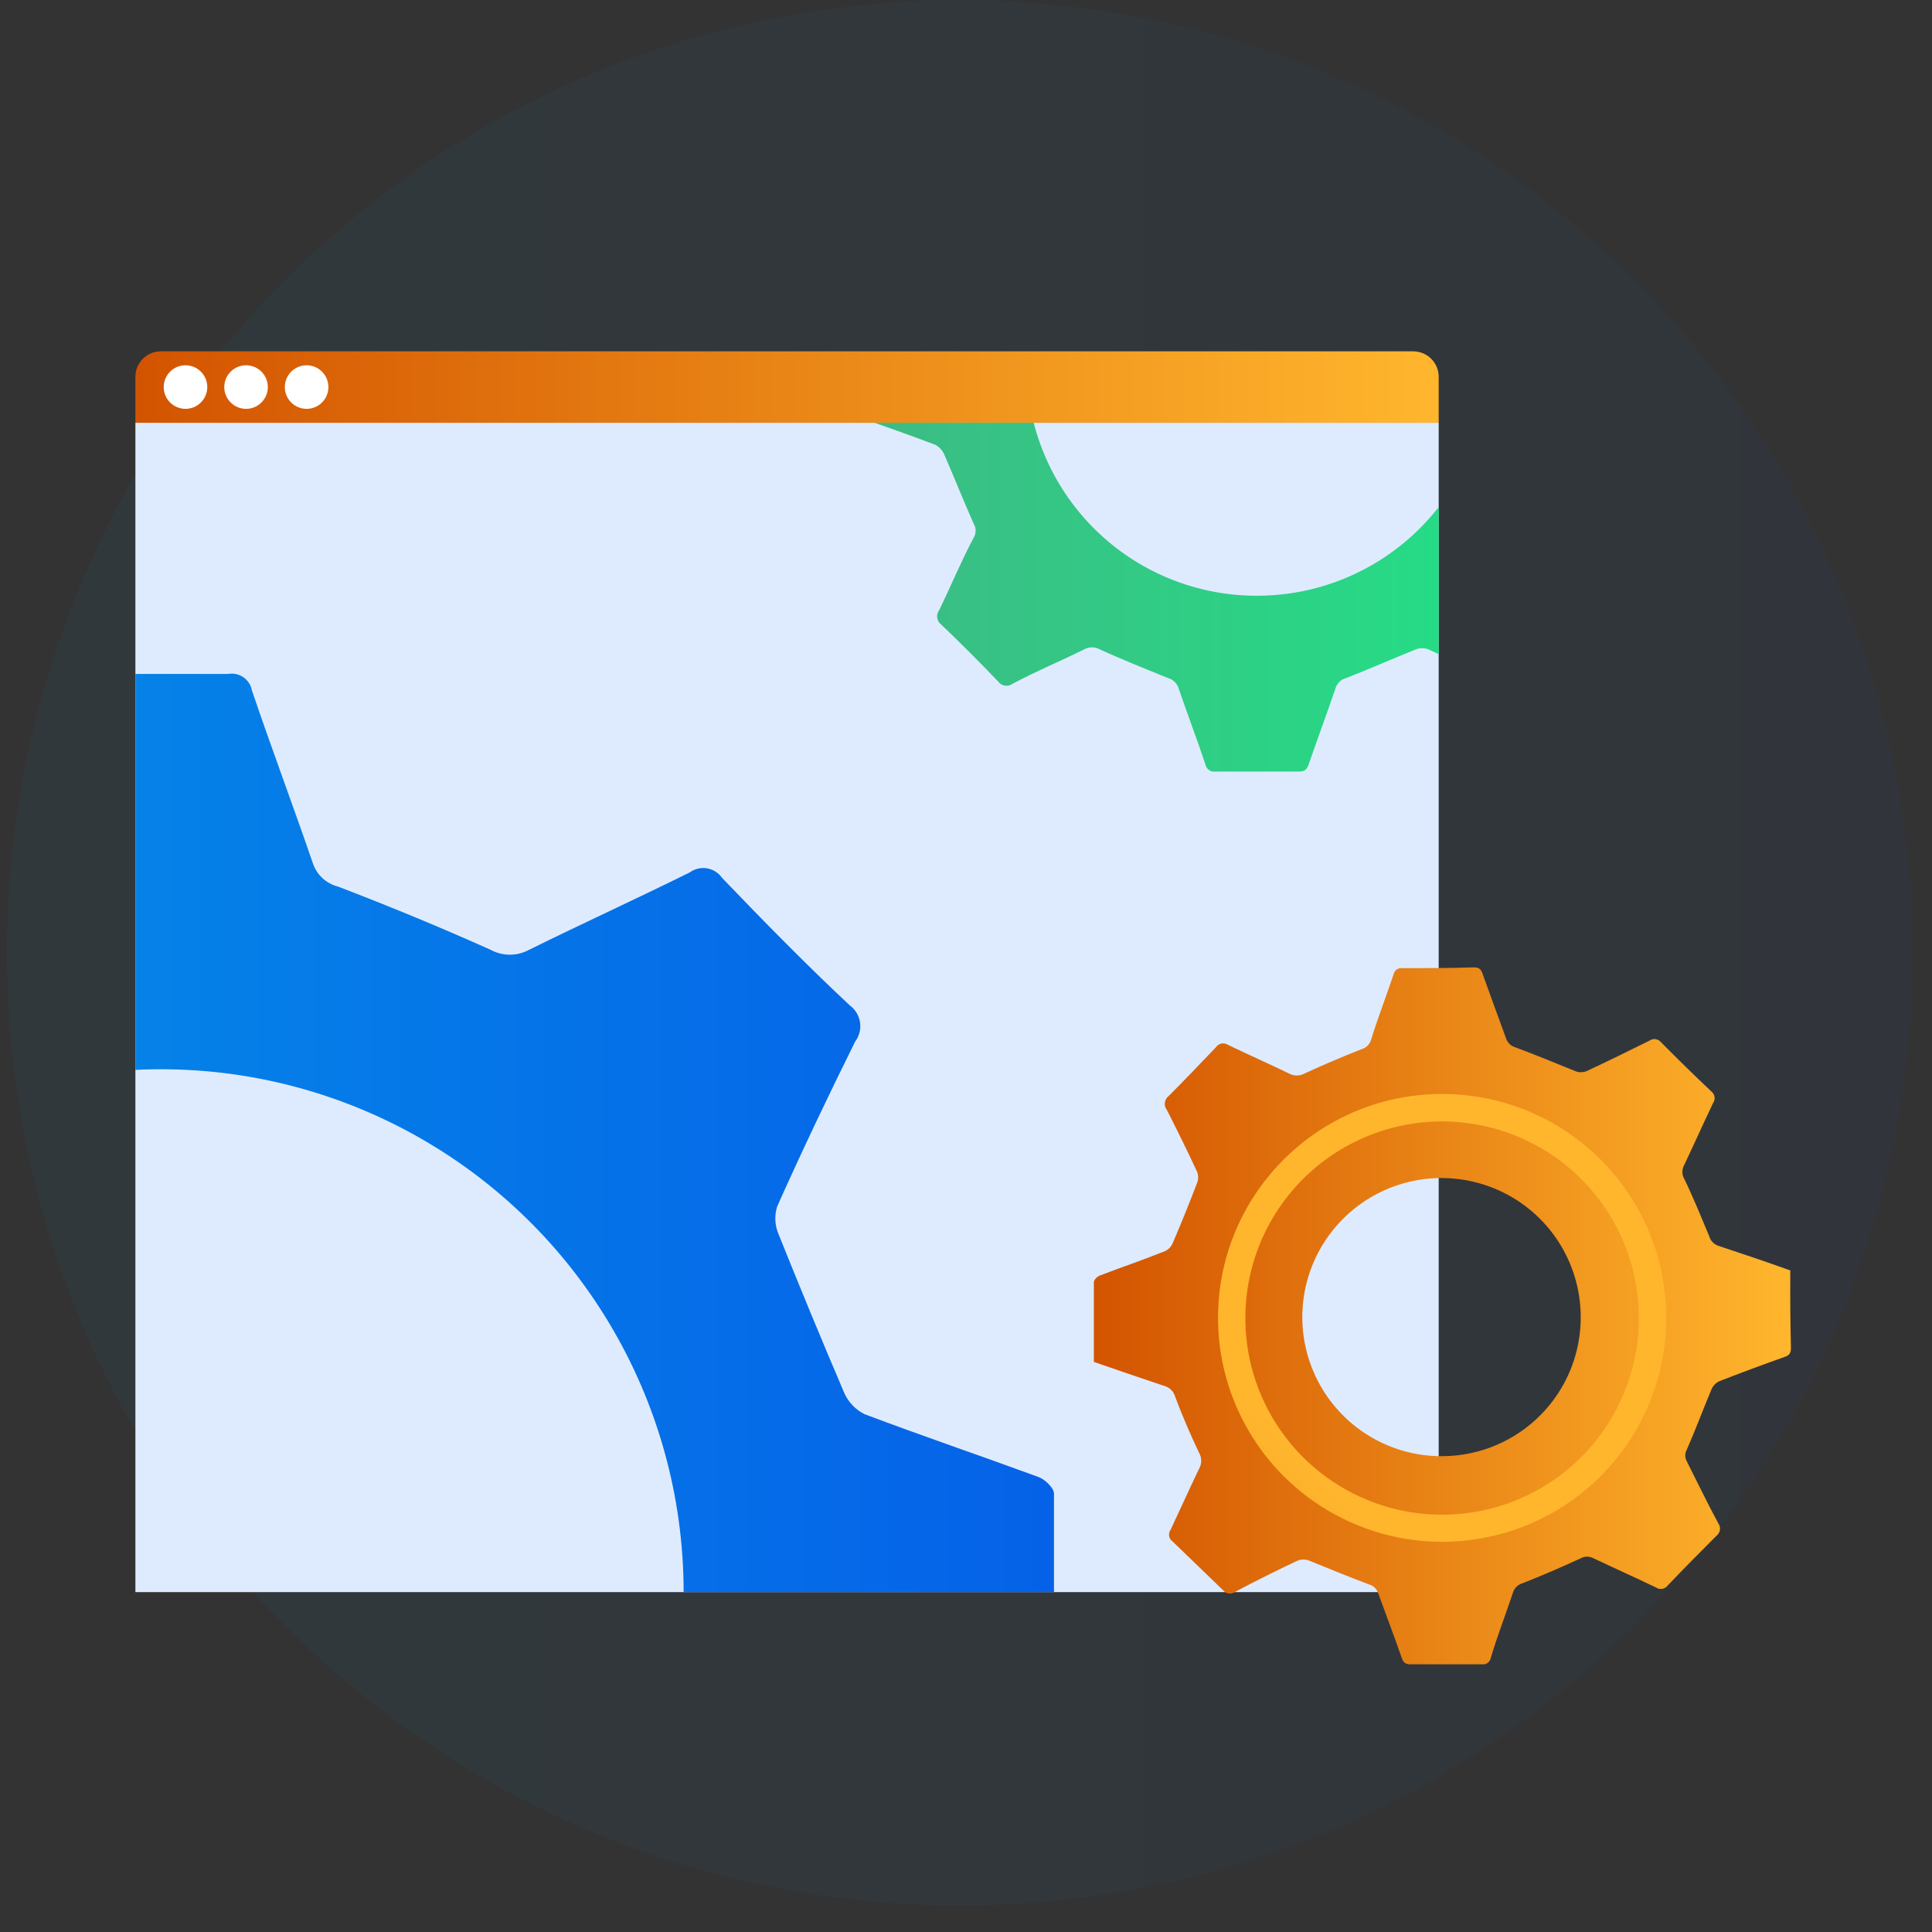
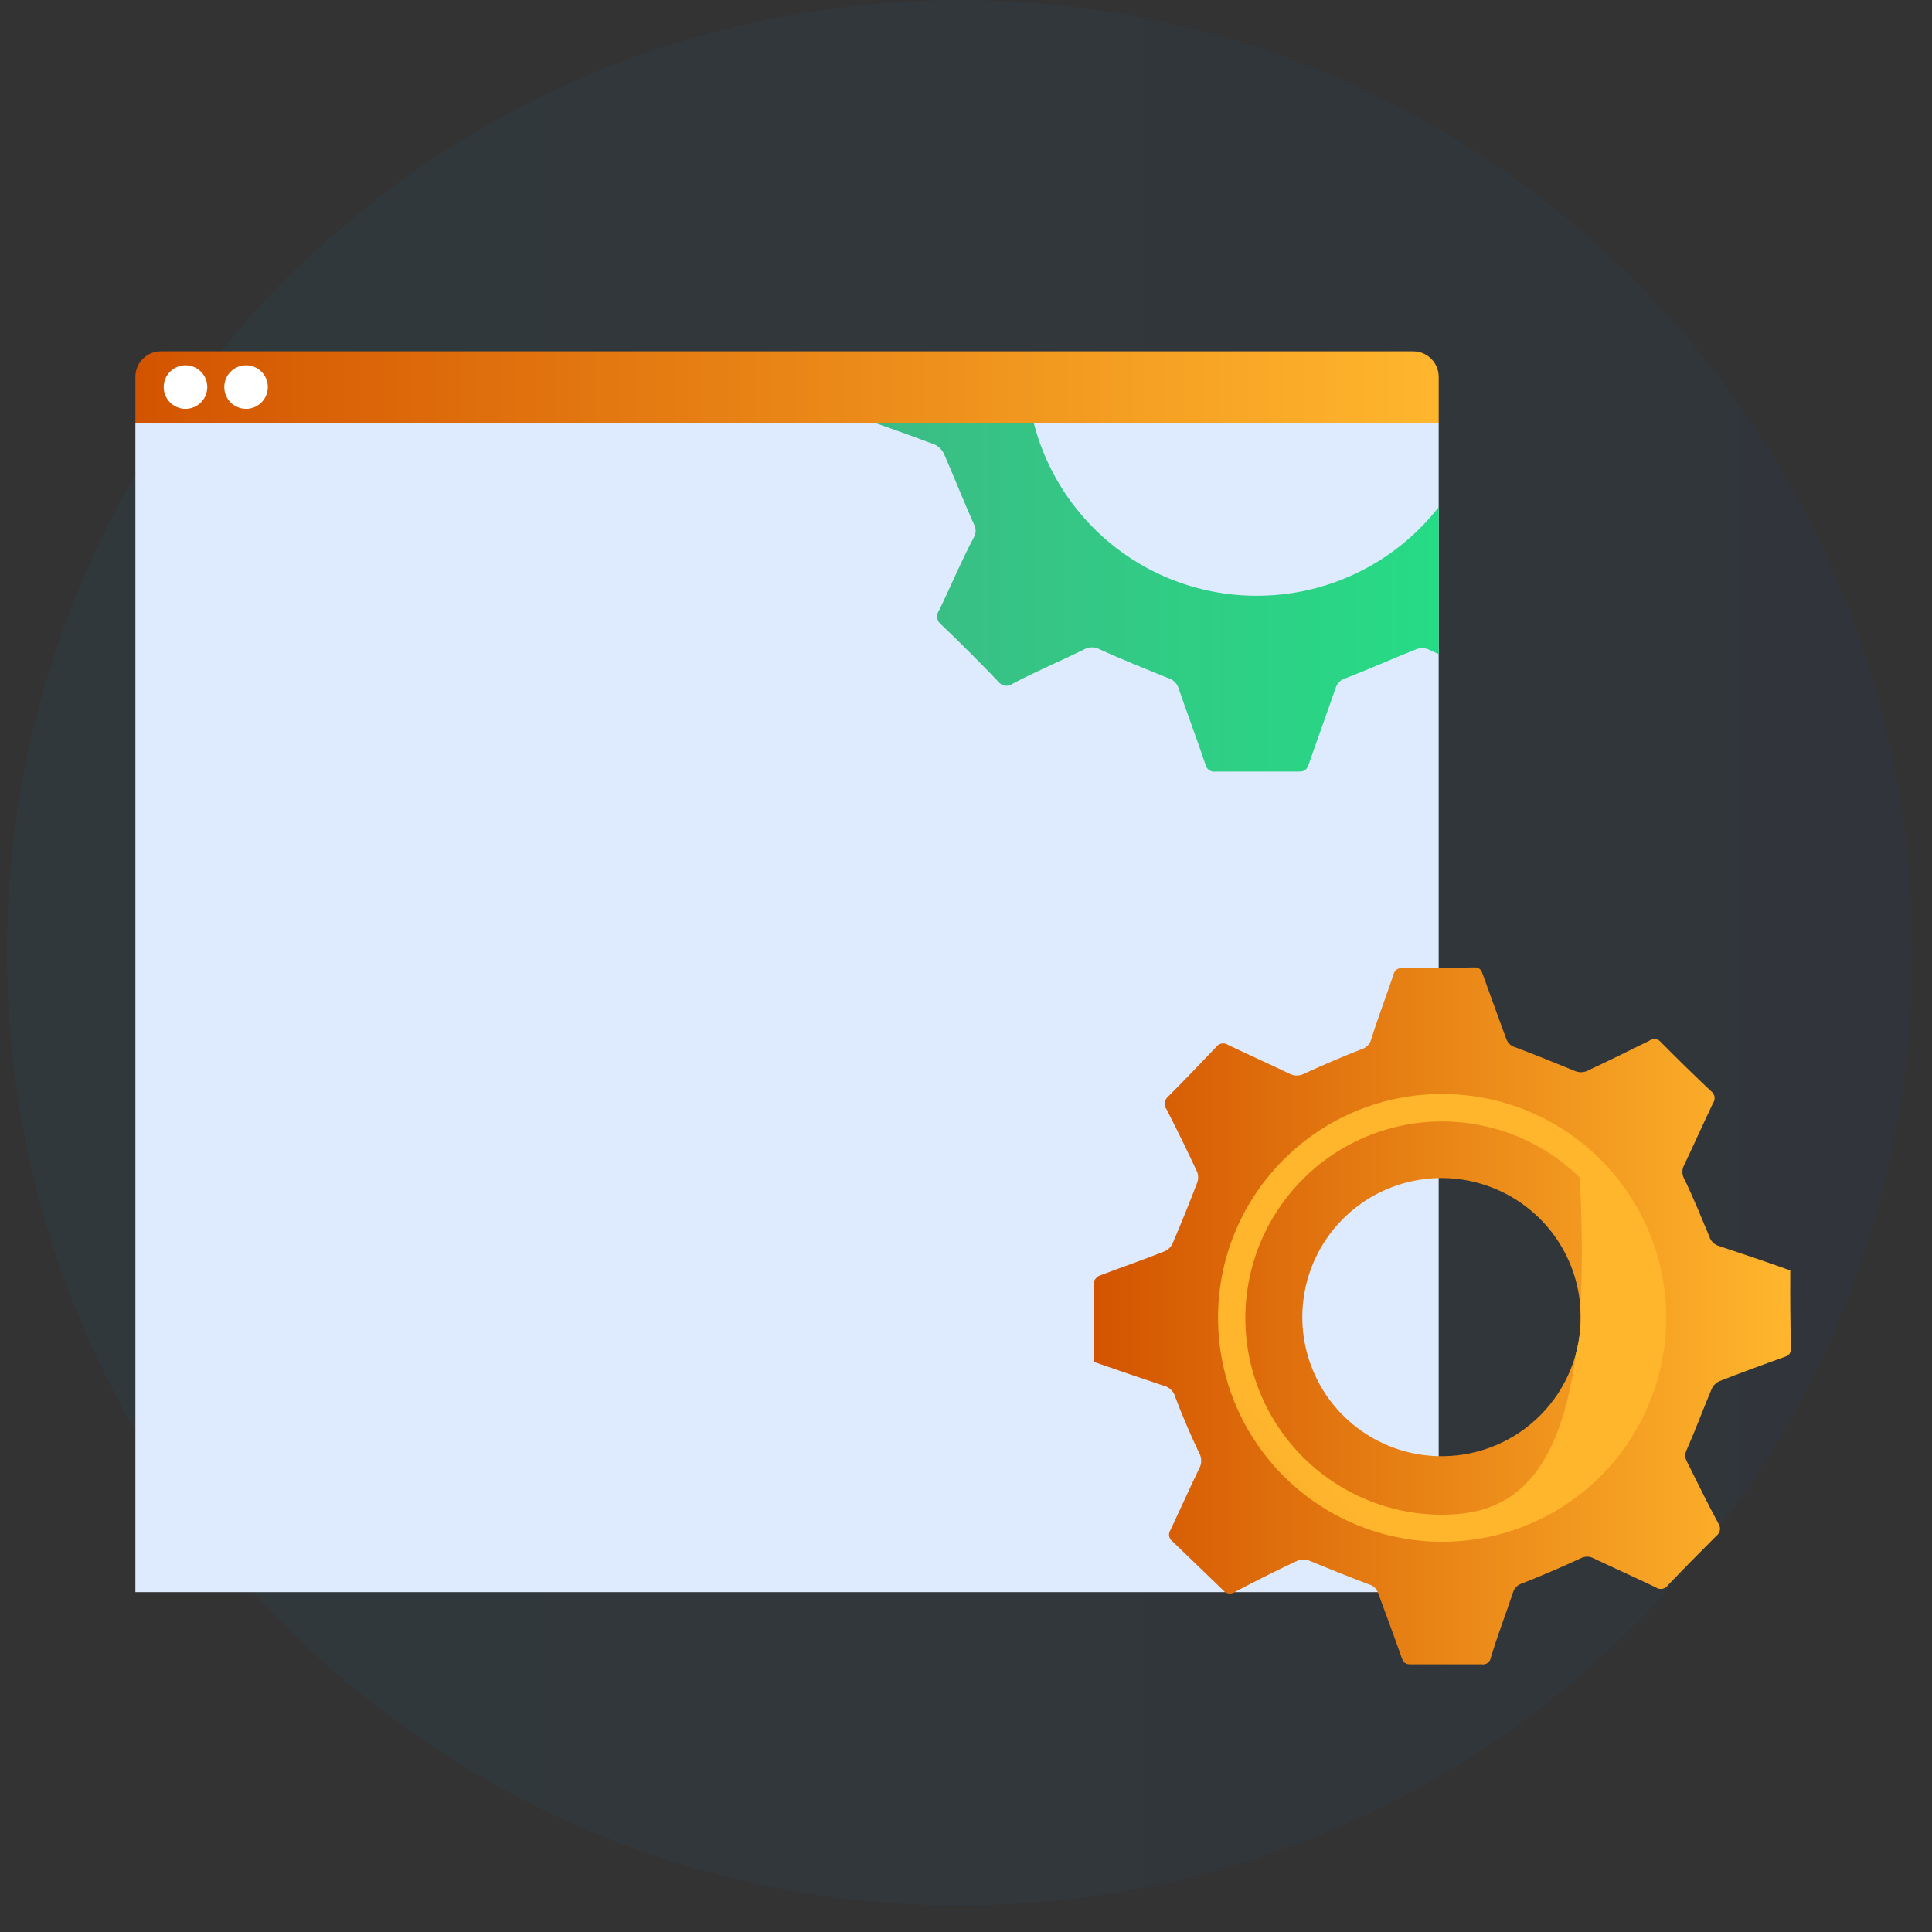
<svg xmlns="http://www.w3.org/2000/svg" xmlns:ns1="http://www.serif.com/" width="100%" height="100%" viewBox="0 0 100 100" version="1.1" xml:space="preserve" style="fill-rule:evenodd;clip-rule:evenodd;stroke-linejoin:round;stroke-miterlimit:2;">
  <rect x="0" y="0" width="100" height="100" fill="#333333" stroke="none" />
  <g transform="matrix(1,0,0,1,-3213.61,-358.571)">
    <g id="Page-4" ns1:id="Page 4" transform="matrix(2.5,0,0,2.5,3213.3,357.734)">
      <rect x="0" y="0" width="40" height="40" style="fill:none;" />
      <g transform="matrix(0.451,0,0,0.451,-2.557,-2.489)">
        <g id="Layer-1" ns1:id="Layer 1">
          <g>
            <g transform="matrix(1,0,0,1,5.949,6.26)">
              <clipPath id="_clip1">
                <path d="M44.051,87.48C68.208,87.48 87.791,67.897 87.791,43.74C87.791,19.583 68.208,0 44.051,0C19.894,0 0.311,19.583 0.311,43.74C0.311,67.897 19.894,87.48 44.051,87.48Z" clip-rule="nonzero" />
              </clipPath>
              <g clip-path="url(#_clip1)">
                <g opacity="0.3">
                  <g transform="matrix(1,0,0,-1,0.311,87.48)">
                    <rect x="0" y="0" width="87.48" height="87.48" style="fill:url(#_Linear2);" />
                  </g>
                  <g transform="matrix(1,0,0,-1,0.311,87.48)">
                    <rect x="0" y="0" width="87.48" height="87.48" style="fill:url(#_Linear3);" />
                  </g>
                </g>
              </g>
            </g>
            <g transform="matrix(1,0,0,1,5.949,6.26)">
              <clipPath id="_clip4">
                <path d="M7.381,16.13L64.871,16.13C65.517,16.13 66.041,16.654 66.041,17.3L66.041,19.41L6.211,19.41L6.211,17.3C6.211,16.654 6.734,16.13 7.381,16.13Z" clip-rule="nonzero" />
              </clipPath>
              <g clip-path="url(#_clip4)">
                <g transform="matrix(1,0,0,-1,6.211,19.41)">
                  <rect x="0" y="0" width="59.83" height="3.28" style="fill:url(#_Linear5);" />
                </g>
                <g transform="matrix(1,0,0,-1,6.211,19.41)">
                  <rect x="0" y="0" width="59.83" height="3.28" style="fill:url(#_Linear6);" />
                </g>
              </g>
            </g>
            <g transform="matrix(1,0,0,1,5.949,6.26)">
              <clipPath id="_clip7">
                <path d="M66.041,19.41L66.041,44.441C66.576,44.437 67.111,44.428 67.649,44.41C67.888,44.41 67.975,44.482 68.054,44.7C68.409,45.699 68.779,46.69 69.141,47.689C69.208,47.881 69.365,48.027 69.561,48.08C70.496,48.428 71.401,48.804 72.329,49.18C72.486,49.236 72.657,49.236 72.814,49.18C73.792,48.724 74.756,48.254 75.712,47.776C75.881,47.653 76.118,47.685 76.248,47.848C77.002,48.611 77.77,49.361 78.552,50.1C78.721,50.226 78.759,50.463 78.639,50.635C78.19,51.576 77.762,52.532 77.313,53.48C77.201,53.678 77.201,53.92 77.313,54.117C77.733,54.979 78.096,55.883 78.458,56.745C78.517,56.965 78.688,57.138 78.907,57.201C79.994,57.563 81.08,57.925 82.182,58.323C82.174,59.503 82.182,60.697 82.211,61.877C82.211,62.131 82.131,62.225 81.892,62.304C80.892,62.659 79.9,63.028 78.914,63.412C78.752,63.491 78.626,63.628 78.559,63.795C78.175,64.708 77.835,65.634 77.429,66.553C77.339,66.718 77.339,66.917 77.429,67.082C77.907,68.03 78.364,68.986 78.878,69.934C79.007,70.113 78.972,70.362 78.798,70.499C78.074,71.222 77.299,72.004 76.567,72.772C76.507,72.859 76.414,72.92 76.309,72.939C76.204,72.958 76.096,72.934 76.009,72.873C75.06,72.417 74.104,71.99 73.155,71.541C72.968,71.437 72.74,71.437 72.553,71.541C71.677,71.946 70.786,72.33 69.887,72.685C69.68,72.742 69.516,72.9 69.453,73.105C69.119,74.111 68.728,75.11 68.431,76.116C68.394,76.308 68.211,76.436 68.018,76.405L64.751,76.405C64.512,76.405 64.425,76.326 64.345,76.109C63.997,75.11 63.621,74.125 63.258,73.126L63.243,73.09L56.673,73.09L56.621,73.122C56.497,73.179 56.351,73.167 56.239,73.092L48.381,73.09L48.381,78.23C45.561,79.23 42.771,80.23 39.971,81.23C39.293,81.42 38.766,81.951 38.581,82.63C37.741,84.92 36.791,87.19 35.761,89.41C35.436,89.988 35.436,90.692 35.761,91.27C36.971,93.72 38.111,96.2 39.311,98.64C39.467,98.856 39.53,99.125 39.487,99.388C39.444,99.651 39.297,99.885 39.081,100.04L33.081,106.04C32.921,106.252 32.685,106.392 32.422,106.43C32.159,106.467 31.893,106.399 31.681,106.24C29.131,105 26.581,103.78 24.011,102.61C23.598,102.455 23.143,102.455 22.731,102.61C20.301,103.61 17.911,104.61 15.471,105.61C14.962,105.739 14.553,106.115 14.381,106.61C13.471,109.25 12.491,111.87 11.591,114.52C11.513,115.029 11.041,115.382 10.531,115.31L1.931,115.31C1.686,115.357 1.434,115.304 1.229,115.163C1.024,115.022 0.884,114.805 0.841,114.56C-0.059,111.91 -1.039,109.3 -1.949,106.65C-2.124,106.112 -2.561,105.7 -3.109,105.56C-5.489,104.64 -7.849,103.66 -10.169,102.56C-10.664,102.286 -11.265,102.286 -11.759,102.56C-14.239,103.77 -16.759,104.92 -19.219,106.15C-19.698,106.494 -20.363,106.386 -20.709,105.91C-22.649,103.91 -24.629,101.93 -26.649,99.97C-27.11,99.622 -27.212,98.972 -26.879,98.5C-25.649,95.99 -24.479,93.45 -23.259,90.94C-23.015,90.505 -23.015,89.975 -23.259,89.54C-24.319,87.15 -25.259,84.71 -26.319,82.31C-26.505,81.876 -26.838,81.522 -27.259,81.31C-29.869,80.31 -32.509,79.38 -35.149,78.49C-35.769,78.28 -36.009,78.03 -36,77.36C-35.959,74.26 -35.979,71.15 -35.979,68C-33.099,67 -30.249,65.93 -27.389,65C-26.813,64.819 -26.371,64.354 -26.219,63.77C-25.319,61.42 -24.359,59.1 -23.319,56.77C-23.025,56.249 -23.025,55.611 -23.319,55.09C-24.539,52.61 -25.689,50.09 -26.909,47.62C-27.066,47.405 -27.132,47.137 -27.09,46.874C-27.049,46.612 -26.905,46.376 -26.689,46.22C-24.649,44.22 -22.649,42.22 -20.689,40.22C-20.532,40.003 -20.293,39.859 -20.028,39.82C-19.763,39.78 -19.493,39.849 -19.279,40.01C-16.739,41.24 -14.189,42.46 -11.609,43.64C-11.197,43.795 -10.742,43.795 -10.329,43.64C-7.899,42.64 -5.509,41.64 -3.069,40.64C-2.563,40.508 -2.155,40.133 -1.979,39.64C-1.069,37 -0.089,34.38 0.811,31.73C0.888,31.221 1.36,30.868 1.871,30.94L6.211,30.939L6.211,19.41L66.041,19.41ZM6.21,49.115C6.18,49.117 6.15,49.118 6.121,49.12C-6.651,49.788 -16.655,60.353 -16.626,73.142C-16.597,85.931 -6.544,96.451 6.231,97.06L6.241,97.06C15.091,97.48 23.453,92.99 27.991,85.38C30.249,81.594 31.378,77.342 31.379,73.09L6.211,73.09L6.21,49.115ZM66.041,54.083L66.041,66.849C66.106,66.851 66.171,66.851 66.236,66.85C67.933,66.837 69.555,66.148 70.742,64.936C71.859,63.795 72.505,62.28 72.558,60.692L72.561,60.429L72.561,60.42L72.554,60.172C72.44,57.691 70.893,55.491 68.576,54.551C67.755,54.218 66.893,54.065 66.041,54.083Z" />
              </clipPath>
              <g clip-path="url(#_clip7)">
                <g>
                  <g>
                    <g>
                      <clipPath id="_clip8">
                        <rect x="6.211" y="19.41" width="59.83" height="53.68" clip-rule="nonzero" />
                      </clipPath>
                      <g clip-path="url(#_clip8)">
                        <g>
                          <g transform="matrix(1,0,0,1,0,5)">
                            <rect x="6" y="14" width="61" height="55" style="fill:rgb(222,235,255);" />
                          </g>
                          <g>
                            <clipPath id="_clip9">
-                               <path d="M-35.979,68C-33.099,67 -30.249,65.93 -27.389,65C-26.813,64.819 -26.371,64.354 -26.219,63.77C-25.319,61.42 -24.359,59.1 -23.319,56.77C-23.025,56.249 -23.025,55.611 -23.319,55.09C-24.539,52.61 -25.689,50.09 -26.909,47.62C-27.066,47.405 -27.132,47.137 -27.09,46.874C-27.049,46.612 -26.905,46.376 -26.689,46.22C-24.649,44.22 -22.649,42.22 -20.689,40.22C-20.532,40.003 -20.293,39.859 -20.028,39.82C-19.763,39.78 -19.493,39.849 -19.279,40.01C-16.739,41.24 -14.189,42.46 -11.609,43.64C-11.197,43.795 -10.742,43.795 -10.329,43.64C-7.899,42.64 -5.509,41.64 -3.069,40.64C-2.563,40.508 -2.155,40.133 -1.979,39.64C-1.069,37 -0.089,34.38 0.811,31.73C0.888,31.221 1.36,30.868 1.871,30.94L10.471,30.94C10.981,30.849 11.469,31.189 11.561,31.7C12.461,34.35 13.441,36.96 14.351,39.61C14.523,40.149 14.962,40.561 15.511,40.7C17.861,41.6 20.191,42.56 22.511,43.6C23.065,43.904 23.736,43.904 24.291,43.6C26.741,42.39 29.221,41.26 31.661,40.05C31.889,39.884 32.175,39.817 32.453,39.864C32.732,39.911 32.979,40.068 33.141,40.3C35.061,42.3 37.021,44.3 39.011,46.16C39.264,46.347 39.432,46.628 39.477,46.94C39.522,47.252 39.44,47.569 39.251,47.82C38.011,50.32 36.821,52.82 35.671,55.39C35.54,55.811 35.565,56.266 35.741,56.67C36.714,59.097 37.714,61.513 38.741,63.92C38.926,64.354 39.259,64.708 39.681,64.92C42.331,65.92 45.011,66.83 47.681,67.81C47.971,67.92 48.381,68.31 48.381,68.57L48.381,78.23C45.561,79.23 42.771,80.23 39.971,81.23C39.293,81.42 38.766,81.951 38.581,82.63C37.741,84.92 36.791,87.19 35.761,89.41C35.436,89.988 35.436,90.692 35.761,91.27C36.971,93.72 38.111,96.2 39.311,98.64C39.467,98.856 39.53,99.125 39.487,99.388C39.444,99.651 39.297,99.885 39.081,100.04C37.081,102.04 35.081,104.04 33.081,106.04C32.921,106.252 32.685,106.392 32.422,106.43C32.159,106.467 31.893,106.399 31.681,106.24C29.131,105 26.581,103.78 24.011,102.61C23.598,102.455 23.143,102.455 22.731,102.61C20.301,103.61 17.911,104.61 15.471,105.61C14.962,105.739 14.553,106.115 14.381,106.61C13.471,109.25 12.491,111.87 11.591,114.52C11.513,115.029 11.041,115.382 10.531,115.31L1.931,115.31C1.686,115.357 1.434,115.304 1.229,115.163C1.024,115.022 0.884,114.805 0.841,114.56C-0.059,111.91 -1.039,109.3 -1.949,106.65C-2.124,106.112 -2.561,105.7 -3.109,105.56C-5.489,104.64 -7.849,103.66 -10.169,102.56C-10.664,102.286 -11.265,102.286 -11.759,102.56C-14.239,103.77 -16.759,104.92 -19.219,106.15C-19.698,106.494 -20.363,106.386 -20.709,105.91C-22.649,103.91 -24.629,101.93 -26.649,99.97C-27.11,99.622 -27.212,98.972 -26.879,98.5C-25.649,95.99 -24.479,93.45 -23.259,90.94C-23.015,90.505 -23.015,89.975 -23.259,89.54C-24.319,87.15 -25.259,84.71 -26.319,82.31C-26.505,81.876 -26.838,81.522 -27.259,81.31C-29.869,80.31 -32.509,79.38 -35.149,78.49C-35.769,78.28 -36.009,78.03 -36,77.36C-35.959,74.26 -35.979,71.15 -35.979,68ZM6.241,97.06C15.091,97.48 23.453,92.99 27.991,85.38C32.53,77.77 32.506,68.278 27.93,60.691C23.353,53.104 14.969,48.656 6.121,49.12C-6.651,49.788 -16.655,60.353 -16.626,73.142C-16.597,85.931 -6.544,96.451 6.231,97.06L6.241,97.06Z" clip-rule="nonzero" />
-                             </clipPath>
+                               </clipPath>
                            <g clip-path="url(#_clip9)">
                              <g transform="matrix(1,0,0,-1,-36,62.075)">
                                <rect x="42" y="-11.925" width="61" height="55" style="fill:url(#_Linear10);" />
                              </g>
                              <g transform="matrix(1,0,0,-1,-36,62.075)">
-                                 <rect x="42" y="-11.925" width="61" height="55" style="fill:url(#_Linear11);" />
-                               </g>
+                                 </g>
                            </g>
                          </g>
                        </g>
                      </g>
                    </g>
                    <g>
                      <clipPath id="_clip12">
                        <path d="M82.211,61.877C82.211,62.131 82.131,62.225 81.892,62.304C80.892,62.659 79.9,63.028 78.914,63.412C78.752,63.491 78.626,63.628 78.559,63.795C78.175,64.708 77.835,65.634 77.429,66.553C77.339,66.718 77.339,66.917 77.429,67.082C77.907,68.03 78.364,68.986 78.878,69.934C79.007,70.113 78.972,70.362 78.798,70.499C78.074,71.222 77.299,72.004 76.567,72.772C76.507,72.859 76.414,72.92 76.309,72.939C76.204,72.958 76.096,72.934 76.009,72.873C75.06,72.417 74.104,71.99 73.155,71.541C72.968,71.437 72.74,71.437 72.553,71.541C71.677,71.946 70.786,72.33 69.887,72.685C69.68,72.742 69.516,72.9 69.453,73.105C69.119,74.111 68.728,75.11 68.431,76.116C68.394,76.308 68.211,76.436 68.018,76.405L64.751,76.405C64.512,76.405 64.425,76.326 64.345,76.109C63.997,75.11 63.621,74.125 63.258,73.126C63.194,72.933 63.035,72.786 62.838,72.735C61.911,72.388 60.998,72.011 60.071,71.635C59.914,71.579 59.742,71.579 59.585,71.635C58.614,72.091 57.651,72.569 56.687,73.083C56.518,73.206 56.282,73.174 56.151,73.01C55.369,72.258 54.594,71.51 53.826,70.766C53.742,70.708 53.685,70.619 53.667,70.518C53.65,70.418 53.673,70.314 53.732,70.231C54.173,69.297 54.594,68.356 55.043,67.422C55.172,67.198 55.172,66.922 55.043,66.698C54.644,65.859 54.275,65.004 53.949,64.136C53.881,63.876 53.674,63.675 53.413,63.614C52.348,63.26 51.283,62.891 50.211,62.521L50.211,58.859C50.211,58.757 50.363,58.605 50.471,58.562C51.471,58.178 52.485,57.838 53.485,57.433C53.647,57.353 53.774,57.217 53.84,57.049C54.231,56.137 54.601,55.217 54.956,54.291C55.012,54.134 55.012,53.963 54.956,53.806C54.507,52.843 54.043,51.895 53.558,50.947C53.485,50.852 53.454,50.732 53.47,50.614C53.487,50.496 53.549,50.389 53.645,50.317C54.369,49.593 55.094,48.833 55.818,48.073C55.878,47.985 55.971,47.925 56.076,47.906C56.181,47.887 56.289,47.91 56.376,47.971C57.31,48.42 58.259,48.84 59.187,49.289C59.4,49.402 59.655,49.402 59.868,49.289C60.73,48.891 61.614,48.514 62.498,48.167C62.705,48.11 62.868,47.952 62.932,47.747C63.244,46.741 63.628,45.749 63.968,44.736C64.005,44.544 64.188,44.415 64.381,44.446C65.468,44.446 66.555,44.446 67.649,44.41C67.888,44.41 67.975,44.482 68.054,44.7C68.409,45.699 68.779,46.69 69.141,47.689C69.208,47.881 69.365,48.027 69.561,48.08C70.496,48.428 71.401,48.804 72.329,49.18C72.486,49.236 72.657,49.236 72.814,49.18C73.792,48.724 74.756,48.254 75.712,47.776C75.881,47.653 76.118,47.685 76.248,47.848C77.002,48.611 77.77,49.361 78.552,50.1C78.721,50.226 78.759,50.463 78.639,50.635C78.19,51.576 77.762,52.532 77.313,53.48C77.201,53.678 77.201,53.92 77.313,54.117C77.733,54.979 78.096,55.883 78.458,56.745C78.517,56.965 78.688,57.138 78.907,57.201C79.994,57.563 81.08,57.925 82.182,58.323C82.174,59.503 82.182,60.697 82.211,61.877ZM72.561,60.429C72.546,57.845 70.973,55.524 68.576,54.551C66.179,53.578 63.431,54.145 61.617,55.987C59.802,57.83 59.278,60.584 60.29,62.963C61.301,65.342 63.649,66.877 66.236,66.85C67.933,66.837 69.555,66.148 70.742,64.936C71.929,63.724 72.584,62.089 72.561,60.393L72.561,60.429Z" clip-rule="nonzero" />
                      </clipPath>
                      <g clip-path="url(#_clip12)">
                        <g transform="matrix(1,0,0,-1,50.211,62.59)">
                          <rect x="-50.211" y="-25.41" width="83" height="69" style="fill:url(#_Linear13);" />
                        </g>
                        <g transform="matrix(1,0,0,-1,50.211,62.59)">
                          <rect x="-50.211" y="-25.41" width="83" height="69" style="fill:url(#_Linear14);" />
                        </g>
                      </g>
                    </g>
                    <g>
                      <clipPath id="_clip15">
-                         <path d="M55.912,60.61C55.957,64.771 58.507,68.494 62.372,70.042C66.237,71.59 70.655,70.657 73.563,67.679C76.471,64.701 77.295,60.265 75.651,56.442C74.007,52.62 70.218,50.164 66.055,50.223C60.387,50.302 55.852,54.947 55.912,60.61ZM57.166,60.61C57.125,56.959 59.29,53.643 62.65,52.208C66.011,50.774 69.906,51.504 72.518,54.058C75.13,56.612 75.944,60.487 74.582,63.875C73.22,67.263 69.948,69.498 66.294,69.536C63.897,69.561 61.588,68.633 59.875,66.956C58.163,65.279 57.188,62.991 57.166,60.596L57.166,60.61Z" clip-rule="nonzero" />
+                         <path d="M55.912,60.61C55.957,64.771 58.507,68.494 62.372,70.042C66.237,71.59 70.655,70.657 73.563,67.679C76.471,64.701 77.295,60.265 75.651,56.442C74.007,52.62 70.218,50.164 66.055,50.223C60.387,50.302 55.852,54.947 55.912,60.61ZM57.166,60.61C57.125,56.959 59.29,53.643 62.65,52.208C66.011,50.774 69.906,51.504 72.518,54.058C73.22,67.263 69.948,69.498 66.294,69.536C63.897,69.561 61.588,68.633 59.875,66.956C58.163,65.279 57.188,62.991 57.166,60.596L57.166,60.61Z" clip-rule="nonzero" />
                      </clipPath>
                      <g clip-path="url(#_clip15)">
                        <g transform="matrix(1,0,0,-1,55.912,56.778)">
-                           <rect x="-55.912" y="-31.222" width="83" height="69" style="fill:url(#_Linear16);" />
-                         </g>
+                           </g>
                        <g transform="matrix(1,0,0,-1,55.912,56.778)">
                          <rect x="-55.912" y="-31.222" width="83" height="69" style="fill:url(#_Linear17);" />
                        </g>
                      </g>
                    </g>
                    <g>
                      <clipPath id="_clip18">
                        <path d="M39.121,14.5C40.391,14.05 41.651,13.59 42.911,13.16C43.165,13.081 43.361,12.877 43.431,12.62C43.821,11.62 44.251,10.55 44.711,9.54C44.835,9.309 44.835,9.031 44.711,8.8C44.171,7.71 43.661,6.6 43.121,5.51C42.986,5.309 43.029,5.038 43.221,4.89C44.121,4.02 45.001,3.13 45.871,2.24C46.016,2.044 46.291,2 46.491,2.14C47.611,2.69 48.741,3.23 49.881,3.74C50.061,3.81 50.261,3.81 50.441,3.74C51.521,3.31 52.571,2.84 53.651,2.43C53.877,2.366 54.057,2.193 54.131,1.97C54.531,0.8 54.961,-0.35 55.361,-1.52C55.451,-1.78 55.551,-1.87 55.831,-1.87L59.621,-1.87C59.736,-1.89 59.855,-1.862 59.95,-1.792C60.044,-1.722 60.106,-1.617 60.121,-1.5C60.511,-0.33 60.951,0.83 61.341,1.99C61.418,2.23 61.615,2.412 61.861,2.47C62.861,2.87 63.921,3.3 64.931,3.75C65.174,3.895 65.477,3.895 65.721,3.75C66.801,3.22 67.891,2.75 68.971,2.19C69.072,2.116 69.2,2.086 69.324,2.107C69.448,2.128 69.558,2.197 69.631,2.3C70.471,3.17 71.341,4.04 72.221,4.88C72.447,5.06 72.491,5.386 72.321,5.62C71.771,6.72 71.251,7.84 70.741,8.96C70.671,9.14 70.671,9.34 70.741,9.52C71.171,10.59 71.611,11.66 72.081,12.72C72.156,12.914 72.303,13.071 72.491,13.16C73.661,13.6 74.841,14 76.011,14.44C76.151,14.44 76.321,14.66 76.321,14.77L76.321,19.04C75.071,19.48 73.841,19.93 72.611,20.35C72.31,20.435 72.076,20.67 71.991,20.97C71.621,21.97 71.201,22.97 70.751,23.97C70.606,24.224 70.606,24.536 70.751,24.79C71.281,25.87 71.751,26.97 72.321,28.05C72.459,28.252 72.41,28.528 72.211,28.67C71.321,29.54 70.431,30.42 69.561,31.32C69.412,31.513 69.138,31.552 68.941,31.41C67.821,30.86 66.691,30.32 65.561,29.81C65.381,29.74 65.181,29.74 65.001,29.81C63.921,30.24 62.871,30.71 61.791,31.13C61.564,31.187 61.383,31.357 61.311,31.58C60.911,32.75 60.481,33.91 60.081,35.07C59.991,35.33 59.891,35.43 59.611,35.42L55.811,35.42C55.703,35.44 55.592,35.417 55.502,35.355C55.412,35.293 55.35,35.198 55.331,35.09C54.941,33.92 54.501,32.77 54.101,31.6C54.027,31.361 53.833,31.179 53.591,31.12C52.591,30.71 51.501,30.28 50.481,29.81C50.259,29.689 49.992,29.689 49.771,29.81C48.681,30.35 47.571,30.81 46.481,31.39C46.38,31.465 46.254,31.496 46.13,31.478C46.006,31.459 45.895,31.391 45.821,31.29C44.971,30.4 44.091,29.52 43.201,28.67C43.101,28.595 43.035,28.483 43.018,28.359C43.002,28.235 43.035,28.109 43.111,28.01C43.651,26.9 44.111,25.78 44.701,24.67C44.812,24.482 44.812,24.248 44.701,24.06C44.231,23 43.801,21.92 43.341,20.86C43.257,20.672 43.113,20.517 42.931,20.42C41.771,19.98 40.611,19.57 39.451,19.17C39.171,19.08 39.071,18.97 39.071,18.68C39.121,17.29 39.121,15.92 39.121,14.5ZM57.741,27.35C62.022,27.334 65.871,24.739 67.492,20.777C69.114,16.815 68.188,12.266 65.146,9.254C62.105,6.241 57.547,5.358 53.601,7.017C49.654,8.675 47.096,12.549 47.12,16.83C47.131,19.634 48.257,22.319 50.249,24.292C52.241,26.266 54.936,27.366 57.741,27.35Z" clip-rule="nonzero" />
                      </clipPath>
                      <g clip-path="url(#_clip18)">
                        <g transform="matrix(1,0,0,-1,39.071,108.876)">
                          <rect x="-39.071" y="20.876" width="83" height="69" style="fill:url(#_Linear19);" />
                        </g>
                        <g transform="matrix(1,0,0,-1,39.071,108.876)">
                          <rect x="-39.071" y="20.876" width="83" height="69" style="fill:url(#_Linear20);" />
                        </g>
                      </g>
                    </g>
                  </g>
                </g>
              </g>
            </g>
            <g transform="matrix(-1,0,0,-1,22.971,94.26)">
              <circle cx="8.511" cy="70.23" r="1" style="fill:white;" />
            </g>
            <g transform="matrix(-1,0,0,-1,28.531,94.26)">
              <circle cx="11.291" cy="70.23" r="1" style="fill:white;" />
            </g>
            <g transform="matrix(-1,0,0,-1,34.091,94.26)">
-               <circle cx="14.071" cy="70.23" r="1" style="fill:white;" />
-             </g>
+               </g>
          </g>
        </g>
      </g>
    </g>
  </g>
  <defs>
    <linearGradient id="_Linear2" x1="0" y1="0" x2="1" y2="0" gradientUnits="userSpaceOnUse" gradientTransform="matrix(6.27019e-14,-1024,-1024,-6.27019e-14,0,43.74)">
      <stop offset="0" style="stop-color:rgb(5,161,232);stop-opacity:0" />
      <stop offset="1" style="stop-color:rgb(5,98,232);stop-opacity:0" />
    </linearGradient>
    <linearGradient id="_Linear3" x1="0" y1="0" x2="1" y2="0" gradientUnits="userSpaceOnUse" gradientTransform="matrix(87.48,-0,0,-87.48,0,43.74)">
      <stop offset="0" style="stop-color:rgb(5,161,232);stop-opacity:0.15" />
      <stop offset="1" style="stop-color:rgb(5,98,232);stop-opacity:0.15" />
    </linearGradient>
    <linearGradient id="_Linear5" x1="0" y1="0" x2="1" y2="0" gradientUnits="userSpaceOnUse" gradientTransform="matrix(6.27019e-14,-1024,-1024,-6.27019e-14,0,1.64)">
      <stop offset="0" style="stop-color:rgb(211,84,0);stop-opacity:0" />
      <stop offset="1" style="stop-color:rgb(255,182,45);stop-opacity:0" />
    </linearGradient>
    <linearGradient id="_Linear6" x1="0" y1="0" x2="1" y2="0" gradientUnits="userSpaceOnUse" gradientTransform="matrix(59.83,-0,0,-59.83,0,1.64)">
      <stop offset="0" style="stop-color:rgb(211,84,0);stop-opacity:1" />
      <stop offset="1" style="stop-color:rgb(255,182,45);stop-opacity:1" />
    </linearGradient>
    <linearGradient id="_Linear10" x1="0" y1="0" x2="1" y2="0" gradientUnits="userSpaceOnUse" gradientTransform="matrix(6.27019e-14,-1024,-1024,-6.27019e-14,0,-11.015)">
      <stop offset="0" style="stop-color:rgb(5,161,232);stop-opacity:0" />
      <stop offset="1" style="stop-color:rgb(5,98,232);stop-opacity:0" />
    </linearGradient>
    <linearGradient id="_Linear11" x1="0" y1="0" x2="1" y2="0" gradientUnits="userSpaceOnUse" gradientTransform="matrix(84.42,-0,0,-84.42,0,-11.015)">
      <stop offset="0" style="stop-color:rgb(5,161,232);stop-opacity:1" />
      <stop offset="1" style="stop-color:rgb(5,98,232);stop-opacity:1" />
    </linearGradient>
    <linearGradient id="_Linear13" x1="0" y1="0" x2="1" y2="0" gradientUnits="userSpaceOnUse" gradientTransform="matrix(6.27019e-14,-1024,-1024,-6.27019e-14,-0.058,2.161)">
      <stop offset="0" style="stop-color:rgb(211,84,0);stop-opacity:0" />
      <stop offset="1" style="stop-color:rgb(255,182,45);stop-opacity:0" />
    </linearGradient>
    <linearGradient id="_Linear14" x1="0" y1="0" x2="1" y2="0" gradientUnits="userSpaceOnUse" gradientTransform="matrix(32.058,-0,0,-32.058,-0.058,2.161)">
      <stop offset="0" style="stop-color:rgb(211,84,0);stop-opacity:1" />
      <stop offset="1" style="stop-color:rgb(255,182,45);stop-opacity:1" />
    </linearGradient>
    <linearGradient id="_Linear16" x1="0" y1="0" x2="1" y2="0" gradientUnits="userSpaceOnUse" gradientTransform="matrix(6.27019e-14,-1024,-1024,-6.27019e-14,-16.887,-30.869)">
      <stop offset="0" style="stop-color:rgb(211,84,0);stop-opacity:0" />
      <stop offset="1" style="stop-color:rgb(255,182,45);stop-opacity:0" />
    </linearGradient>
    <linearGradient id="_Linear17" x1="0" y1="0" x2="1" y2="0" gradientUnits="userSpaceOnUse" gradientTransform="matrix(20.843,20.826,20.826,-20.843,-16.887,-30.869)">
      <stop offset="0" style="stop-color:rgb(211,84,0);stop-opacity:1" />
      <stop offset="1" style="stop-color:rgb(255,182,45);stop-opacity:1" />
    </linearGradient>
    <linearGradient id="_Linear19" x1="0" y1="0" x2="1" y2="0" gradientUnits="userSpaceOnUse" gradientTransform="matrix(6.27019e-14,-1024,-1024,-6.27019e-14,0.03,92.106)">
      <stop offset="0" style="stop-color:rgb(61,186,133);stop-opacity:0" />
      <stop offset="1" style="stop-color:rgb(29,232,133);stop-opacity:0" />
    </linearGradient>
    <linearGradient id="_Linear20" x1="0" y1="0" x2="1" y2="0" gradientUnits="userSpaceOnUse" gradientTransform="matrix(37.26,-0,0,-37.26,0.03,92.106)">
      <stop offset="0" style="stop-color:rgb(61,186,133);stop-opacity:1" />
      <stop offset="1" style="stop-color:rgb(29,232,133);stop-opacity:1" />
    </linearGradient>
  </defs>
</svg>